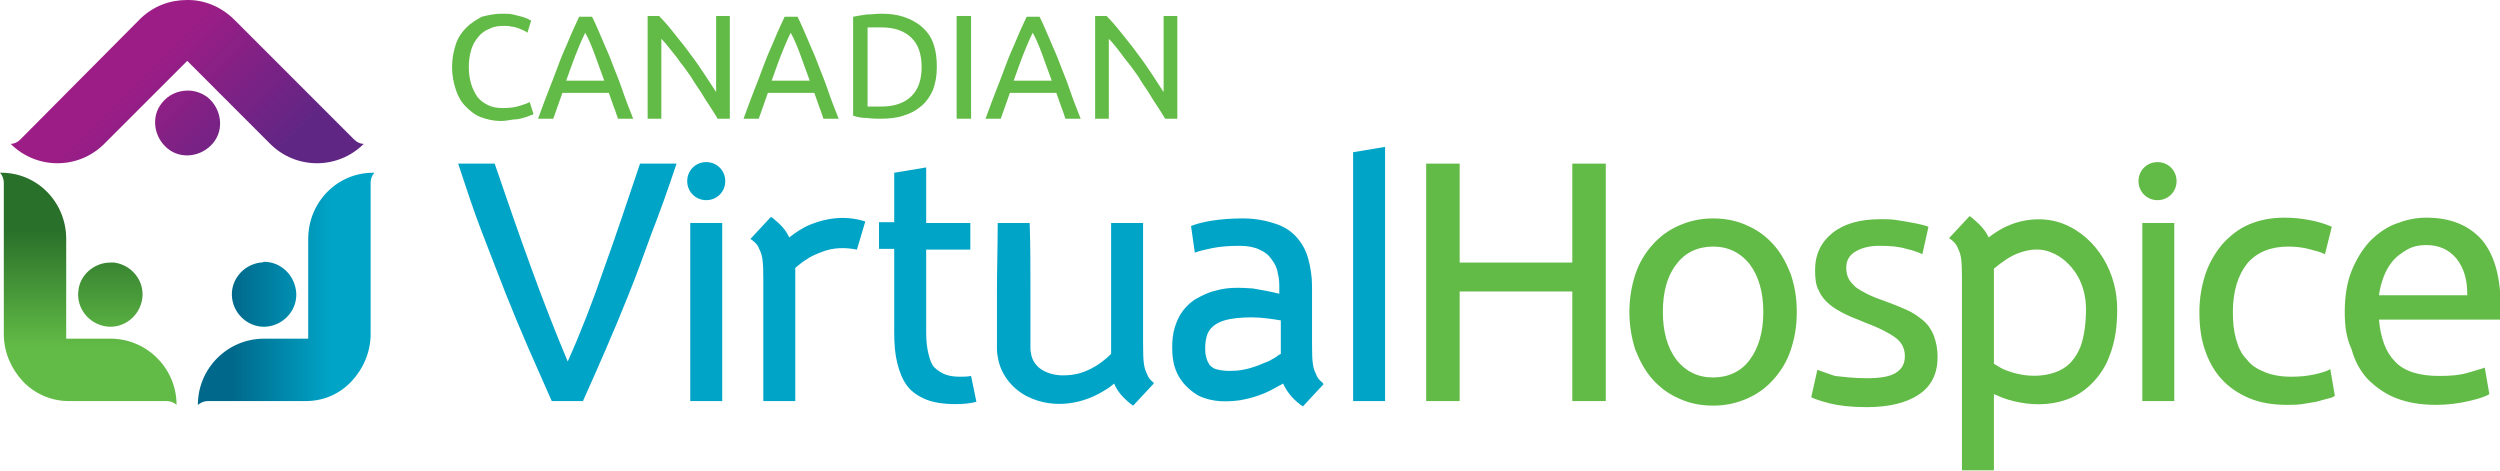
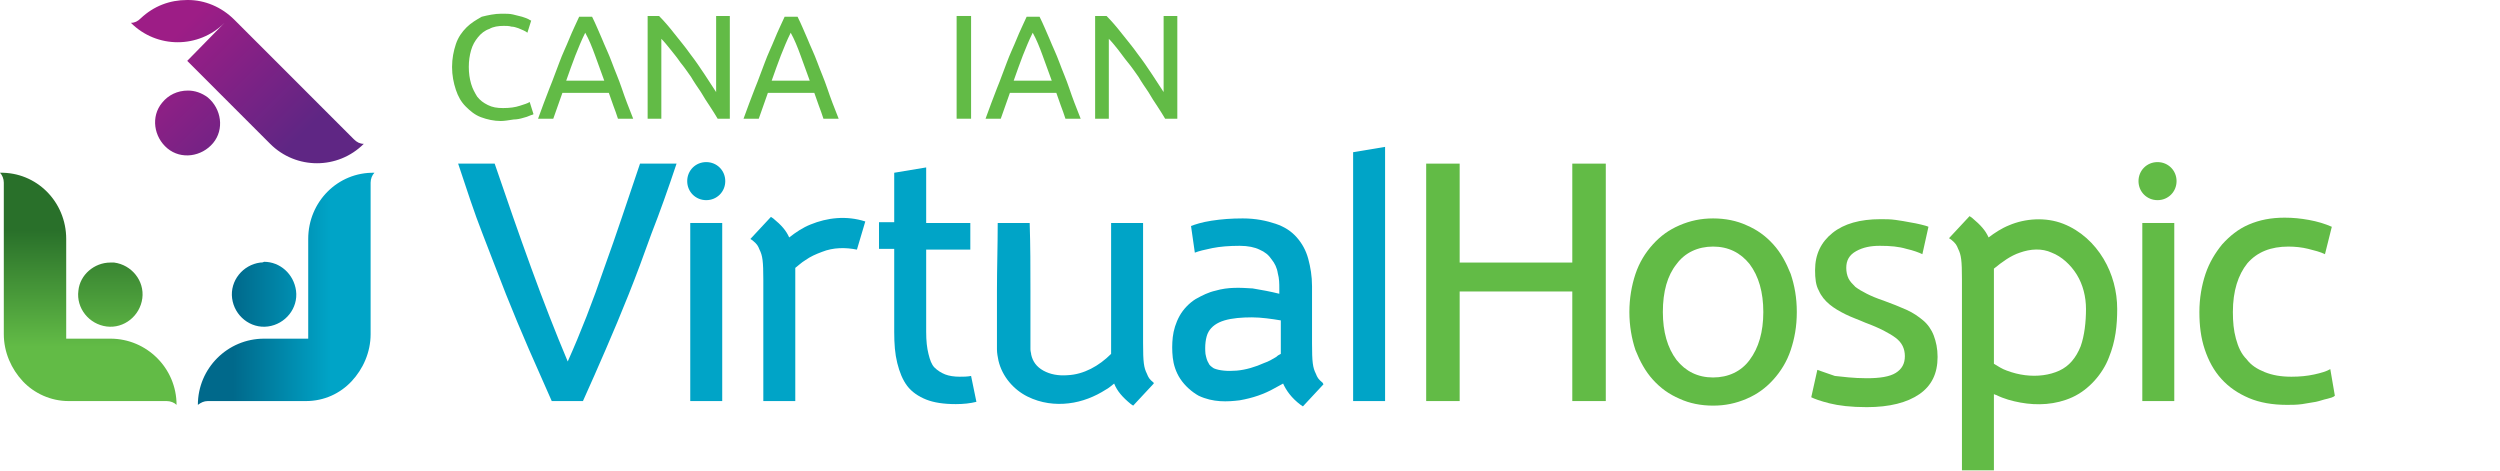
<svg xmlns="http://www.w3.org/2000/svg" xmlns:xlink="http://www.w3.org/1999/xlink" version="1.1" id="Слой_1" x="0px" y="0px" viewBox="0 0 328.5 61.9" style="enable-background:new 0 0 328.5 61.9;" xml:space="preserve">
  <style type="text/css">
	.st0{clip-path:url(#SVGID_2_);fill:url(#SVGID_3_);}
	.st1{clip-path:url(#SVGID_5_);fill:url(#SVGID_6_);}
	.st2{clip-path:url(#SVGID_8_);fill:url(#SVGID_9_);}
	.st3{clip-path:url(#SVGID_11_);fill:#62BB46;}
	.st4{clip-path:url(#SVGID_11_);fill:#00A4C7;}
</style>
  <g>
    <defs>
      <path id="SVGID_1_" d="M23.3,53.2L23.3,53.2C23.3,53.2,23.3,53.2,23.3,53.2 M10.3,38.2c-0.3,2.3,1.4,4.4,3.7,4.7    c2.3,0.3,4.4-1.4,4.7-3.7c0.3-2.3-1.4-4.4-3.7-4.7c-0.2,0-0.3,0-0.5,0C12.4,34.5,10.5,36.1,10.3,38.2 M0,22.7    C0.3,23,0.5,23.5,0.5,24l0,19.9c0,2.4,1,4.6,2.5,6.2c1.5,1.6,3.7,2.6,6,2.6l12.9,0c0.5,0,1,0.2,1.3,0.5c0-4.8-3.9-8.7-8.7-8.7    l-5.8,0l0-13.1C8.7,26.5,4.8,22.6,0,22.7L0,22.7z" />
    </defs>
    <clipPath id="SVGID_2_">
      <use xlink:href="#SVGID_1_" style="overflow:visible;" />
    </clipPath>
    <linearGradient id="SVGID_3_" gradientUnits="userSpaceOnUse" x1="2.901702e-06" y1="61.887" x2="1" y2="61.887" gradientTransform="matrix(0 -30.565 -30.565 0 1903.236 53.2)">
      <stop offset="0" style="stop-color:#62BB46" />
      <stop offset="0.25" style="stop-color:#62BB46" />
      <stop offset="0.75" style="stop-color:#29702A" />
      <stop offset="1" style="stop-color:#29702A" />
    </linearGradient>
    <rect y="22.6" class="st0" width="23.3" height="30.6" />
  </g>
  <g>
    <defs>
-       <path id="SVGID_4_" d="M1.4,18.9L1.4,18.9C1.4,18.9,1.4,18.9,1.4,18.9L1.4,18.9z M21.3,13.5c-1.5,1.8-1.1,4.5,0.7,6    c1.8,1.5,4.5,1.1,6-0.7c1.5-1.8,1.1-4.5-0.7-6c-0.8-0.6-1.7-0.9-2.6-0.9C23.3,11.9,22.1,12.5,21.3,13.5 M18.5,2.4L2.7,18.3    c-0.4,0.4-0.8,0.6-1.3,0.6c3.4,3.4,8.9,3.4,12.3,0L24.6,8l10.9,10.9c3.4,3.4,8.9,3.4,12.3,0l0,0c-0.5,0-0.9-0.2-1.3-0.6L30.8,2.6    C29.1,0.9,26.9,0,24.7,0c0,0-0.1,0-0.1,0C22.3,0,20.2,0.8,18.5,2.4" />
+       <path id="SVGID_4_" d="M1.4,18.9L1.4,18.9C1.4,18.9,1.4,18.9,1.4,18.9L1.4,18.9z M21.3,13.5c-1.5,1.8-1.1,4.5,0.7,6    c1.8,1.5,4.5,1.1,6-0.7c1.5-1.8,1.1-4.5-0.7-6c-0.8-0.6-1.7-0.9-2.6-0.9C23.3,11.9,22.1,12.5,21.3,13.5 M18.5,2.4c-0.4,0.4-0.8,0.6-1.3,0.6c3.4,3.4,8.9,3.4,12.3,0L24.6,8l10.9,10.9c3.4,3.4,8.9,3.4,12.3,0l0,0c-0.5,0-0.9-0.2-1.3-0.6L30.8,2.6    C29.1,0.9,26.9,0,24.7,0c0,0-0.1,0-0.1,0C22.3,0,20.2,0.8,18.5,2.4" />
    </defs>
    <clipPath id="SVGID_5_">
      <use xlink:href="#SVGID_4_" style="overflow:visible;" />
    </clipPath>
    <linearGradient id="SVGID_6_" gradientUnits="userSpaceOnUse" x1="0" y1="62.054" x2="1" y2="62.054" gradientTransform="matrix(23.208 23.208 23.208 -23.208 -1423.32 1443.549)">
      <stop offset="0" style="stop-color:#9D1D86" />
      <stop offset="0.16" style="stop-color:#9D1D86" />
      <stop offset="0.8" style="stop-color:#5F2684" />
      <stop offset="1" style="stop-color:#5F2684" />
    </linearGradient>
    <polygon class="st1" points="24.6,-23.2 58.9,11.1 24.6,45.5 -9.8,11.1  " />
  </g>
  <g>
    <defs>
      <path id="SVGID_7_" d="M26,53.2L26,53.2C26,53.2,26,53.2,26,53.2C26,53.2,26,53.2,26,53.2 M34.2,34.5c-2.3,0.3-4,2.4-3.7,4.7    c0.3,2.3,2.4,4,4.7,3.7c2.3-0.3,4-2.4,3.7-4.7c-0.3-2.2-2.1-3.8-4.2-3.8C34.5,34.5,34.4,34.5,34.2,34.5 M40.5,31.4l0,13.1l-5.8,0    c-4.8,0-8.7,3.9-8.7,8.7c0.4-0.3,0.8-0.5,1.3-0.5l12.9,0c2.4,0,4.5-1,6-2.6c1.5-1.6,2.5-3.8,2.5-6.2l0-19.9c0-0.5,0.2-1,0.5-1.3    l0,0C44.4,22.6,40.5,26.5,40.5,31.4" />
    </defs>
    <clipPath id="SVGID_8_">
      <use xlink:href="#SVGID_7_" style="overflow:visible;" />
    </clipPath>
    <linearGradient id="SVGID_9_" gradientUnits="userSpaceOnUse" x1="-1.312088e-05" y1="61.887" x2="1" y2="61.887" gradientTransform="matrix(23.259 0 0 -23.259 25.988 1477.339)">
      <stop offset="0" style="stop-color:#00698B" />
      <stop offset="0.2" style="stop-color:#00698B" />
      <stop offset="0.75" style="stop-color:#00A4C7" />
      <stop offset="1" style="stop-color:#00A4C7" />
    </linearGradient>
    <rect x="26" y="22.6" class="st2" width="23.3" height="30.6" />
  </g>
  <g>
    <defs>
      <rect id="SVGID_10_" y="0" width="328.5" height="61.9" />
    </defs>
    <clipPath id="SVGID_11_">
      <use xlink:href="#SVGID_10_" style="overflow:visible;" />
    </clipPath>
    <path class="st3" d="M65.8,15.9c-0.9,0-1.8-0.2-2.6-0.5c-0.8-0.3-1.4-0.8-2-1.4c-0.6-0.6-1-1.3-1.3-2.2c-0.3-0.9-0.5-1.9-0.5-3   c0-1.1,0.2-2.1,0.5-3c0.3-0.9,0.8-1.6,1.4-2.2c0.6-0.6,1.3-1,2-1.4C64.1,2,65,1.8,65.9,1.8c0.6,0,1.1,0,1.5,0.1   c0.4,0.1,0.8,0.2,1.2,0.3c0.3,0.1,0.6,0.2,0.8,0.3c0.2,0.1,0.3,0.2,0.4,0.2l-0.5,1.6c-0.1-0.1-0.3-0.2-0.5-0.3   c-0.2-0.1-0.5-0.2-0.7-0.3c-0.3-0.1-0.6-0.2-0.9-0.2c-0.3-0.1-0.7-0.1-1-0.1c-0.7,0-1.4,0.1-1.9,0.4c-0.6,0.2-1.1,0.6-1.5,1.1   c-0.4,0.5-0.7,1-0.9,1.7c-0.2,0.7-0.3,1.4-0.3,2.2c0,0.8,0.1,1.5,0.3,2.2c0.2,0.7,0.5,1.2,0.8,1.7c0.4,0.5,0.8,0.8,1.4,1.1   s1.2,0.4,2,0.4c0.9,0,1.6-0.1,2.2-0.3c0.6-0.2,1-0.3,1.3-0.5l0.5,1.6c-0.1,0.1-0.3,0.1-0.5,0.2c-0.2,0.1-0.5,0.2-0.9,0.3   c-0.3,0.1-0.8,0.2-1.2,0.2C66.8,15.8,66.3,15.9,65.8,15.9" />
    <path class="st3" d="M81.2,15.6c-0.2-0.6-0.4-1.2-0.6-1.7c-0.2-0.6-0.4-1.1-0.6-1.7h-6.1l-1.2,3.4h-2c0.5-1.4,1-2.7,1.5-4   c0.5-1.2,0.9-2.4,1.3-3.4c0.4-1.1,0.9-2.1,1.3-3.1c0.4-1,0.9-2,1.3-2.9h1.7c0.5,1,0.9,2,1.3,2.9c0.4,1,0.9,2,1.3,3.1   c0.4,1.1,0.9,2.2,1.3,3.4s0.9,2.5,1.5,4H81.2z M79.4,10.6c-0.4-1.1-0.8-2.2-1.2-3.3c-0.4-1.1-0.8-2.1-1.3-3c-0.5,1-0.9,2-1.3,3   c-0.4,1.1-0.8,2.1-1.2,3.3H79.4z" />
    <path class="st3" d="M94.3,15.6c-0.3-0.5-0.6-1-1-1.6c-0.4-0.6-0.8-1.2-1.2-1.9c-0.4-0.6-0.9-1.3-1.3-2c-0.5-0.7-0.9-1.3-1.4-1.9   C89,7.6,88.5,7,88.1,6.5c-0.4-0.5-0.8-1-1.2-1.4v10.5h-1.8V2.1h1.5c0.6,0.6,1.3,1.4,2,2.3c0.7,0.9,1.4,1.7,2.1,2.7   c0.7,0.9,1.3,1.8,1.9,2.7c0.6,0.9,1.1,1.7,1.5,2.3v-10h1.8v13.5H94.3z" />
    <path class="st3" d="M108.2,15.6c-0.2-0.6-0.4-1.2-0.6-1.7c-0.2-0.6-0.4-1.1-0.6-1.7h-6.1l-1.2,3.4h-2c0.5-1.4,1-2.7,1.5-4   c0.5-1.2,0.9-2.4,1.3-3.4c0.4-1.1,0.9-2.1,1.3-3.1c0.4-1,0.9-2,1.3-2.9h1.7c0.5,1,0.9,2,1.3,2.9c0.4,1,0.9,2,1.3,3.1   c0.4,1.1,0.9,2.2,1.3,3.4s0.9,2.5,1.5,4H108.2z M106.4,10.6c-0.4-1.1-0.8-2.2-1.2-3.3c-0.4-1.1-0.8-2.1-1.3-3c-0.5,1-0.9,2-1.3,3   c-0.4,1.1-0.8,2.1-1.2,3.3H106.4z" />
-     <path class="st3" d="M123.1,8.8c0,1.2-0.2,2.2-0.5,3c-0.4,0.9-0.9,1.6-1.5,2.1c-0.7,0.6-1.4,1-2.4,1.3c-0.9,0.3-1.9,0.4-3,0.4   c-0.5,0-1.1,0-1.8-0.1c-0.7,0-1.2-0.1-1.8-0.3v-13c0.5-0.1,1.1-0.2,1.8-0.3c0.7,0,1.3-0.1,1.8-0.1c1.1,0,2.1,0.1,3,0.4   c0.9,0.3,1.7,0.7,2.4,1.3c0.7,0.6,1.2,1.3,1.5,2.1C123,6.7,123.1,7.7,123.1,8.8 M115.8,14c1.8,0,3.1-0.5,4-1.4   c0.9-0.9,1.3-2.2,1.3-3.8c0-1.6-0.4-2.9-1.3-3.8c-0.9-0.9-2.2-1.4-4-1.4c-0.5,0-0.9,0-1.2,0c-0.3,0-0.5,0-0.6,0V14   c0.1,0,0.3,0,0.6,0C114.9,14,115.3,14,115.8,14" />
    <rect x="125.7" y="2.1" class="st3" width="1.9" height="13.5" />
    <path class="st3" d="M140,15.6c-0.2-0.6-0.4-1.2-0.6-1.7c-0.2-0.6-0.4-1.1-0.6-1.7h-6.1l-1.2,3.4h-2c0.5-1.4,1-2.7,1.5-4   c0.5-1.2,0.9-2.4,1.3-3.4c0.4-1.1,0.9-2.1,1.3-3.1c0.4-1,0.9-2,1.3-2.9h1.7c0.5,1,0.9,2,1.3,2.9c0.4,1,0.9,2,1.3,3.1   c0.4,1.1,0.9,2.2,1.3,3.4s0.9,2.5,1.5,4H140z M138.2,10.6c-0.4-1.1-0.8-2.2-1.2-3.3c-0.4-1.1-0.8-2.1-1.3-3c-0.5,1-0.9,2-1.3,3   c-0.4,1.1-0.8,2.1-1.2,3.3H138.2z" />
    <path class="st3" d="M153.1,15.6c-0.3-0.5-0.6-1-1-1.6c-0.4-0.6-0.8-1.2-1.2-1.9c-0.4-0.6-0.9-1.3-1.3-2c-0.5-0.7-0.9-1.3-1.4-1.9   c-0.5-0.6-0.9-1.2-1.3-1.7c-0.4-0.5-0.8-1-1.2-1.4v10.5h-1.8V2.1h1.5c0.6,0.6,1.3,1.4,2,2.3c0.7,0.9,1.4,1.7,2.1,2.7   c0.7,0.9,1.3,1.8,1.9,2.7c0.6,0.9,1.1,1.7,1.5,2.3v-10h1.8v13.5H153.1z" />
    <path class="st4" d="M88.9,21.5c-1.1,3.3-2.2,6.4-3.3,9.2c-1,2.8-2,5.5-3,8c-1,2.5-2,4.9-3,7.2c-1,2.3-2,4.6-3,6.8h-4.1   c-1-2.3-2-4.5-3-6.8c-1-2.3-2-4.7-3-7.2c-1-2.5-2-5.2-3.1-8c-1.1-2.8-2.1-5.9-3.2-9.2h4.8c1.6,4.7,3.2,9.3,4.8,13.7   c1.6,4.4,3.2,8.5,4.8,12.3c1.7-3.8,3.3-7.9,4.8-12.3c1.6-4.4,3.1-9,4.7-13.7H88.9z" />
    <path class="st3" d="M286,23.8c0,1.4-1.1,2.5-2.5,2.5c-1.4,0-2.5-1.1-2.5-2.5c0-1.4,1.1-2.5,2.5-2.5C284.9,21.3,286,22.4,286,23.8" />
    <rect x="281.5" y="29.3" class="st3" width="4.2" height="23.4" />
    <polygon class="st3" points="206.6,21.5 211,21.5 211,52.7 206.6,52.7 206.6,38.3 191.8,38.3 191.8,52.7 187.4,52.7 187.4,21.5    191.8,21.5 191.8,34.5 206.6,34.5  " />
    <path class="st3" d="M236.1,41c0,1.9-0.3,3.5-0.8,5c-0.5,1.5-1.3,2.8-2.3,3.9c-1,1.1-2.1,1.9-3.5,2.5c-1.4,0.6-2.8,0.9-4.4,0.9   c-1.6,0-3.1-0.3-4.4-0.9c-1.4-0.6-2.5-1.4-3.5-2.5c-1-1.1-1.7-2.4-2.3-3.9c-0.5-1.5-0.8-3.2-0.8-5c0-1.8,0.3-3.5,0.8-5   c0.5-1.5,1.3-2.8,2.3-3.9c1-1.1,2.1-1.9,3.5-2.5c1.4-0.6,2.8-0.9,4.4-0.9c1.6,0,3.1,0.3,4.4,0.9c1.4,0.6,2.5,1.4,3.5,2.5   c1,1.1,1.7,2.4,2.3,3.9C235.8,37.5,236.1,39.1,236.1,41 M231.7,41c0-2.6-0.6-4.7-1.8-6.3c-1.2-1.5-2.8-2.3-4.8-2.3   c-2,0-3.7,0.8-4.8,2.3c-1.2,1.5-1.8,3.6-1.8,6.3c0,2.6,0.6,4.7,1.8,6.3c1.2,1.5,2.8,2.3,4.8,2.3c2,0,3.7-0.8,4.8-2.3   C231.1,45.7,231.7,43.6,231.7,41" />
    <path class="st3" d="M245.3,49.7c1.7,0,3-0.2,3.8-0.7c0.8-0.5,1.2-1.2,1.2-2.2c0-1-0.4-1.8-1.2-2.4c-0.8-0.6-2.1-1.3-4-2   c-0.9-0.4-1.8-0.7-2.6-1.1c-0.8-0.4-1.5-0.8-2.1-1.3c-0.6-0.5-1.1-1.1-1.4-1.8c-0.4-0.7-0.5-1.6-0.5-2.7c0-2.1,0.8-3.7,2.3-4.9   c1.5-1.2,3.6-1.8,6.3-1.8c0.7,0,1.3,0,2,0.1c0.7,0.1,1.3,0.2,1.8,0.3c0.6,0.1,1.1,0.2,1.5,0.3c0.4,0.1,0.8,0.2,1,0.3l-0.8,3.6   c-0.4-0.2-1.2-0.5-2.1-0.7c-1-0.3-2.1-0.4-3.5-0.4c-1.2,0-2.2,0.2-3.1,0.7s-1.3,1.2-1.3,2.2c0,0.5,0.1,1,0.3,1.4   c0.2,0.4,0.5,0.7,0.9,1.1c0.4,0.3,0.9,0.6,1.5,0.9c0.6,0.3,1.3,0.6,2.2,0.9c1.1,0.4,2.1,0.8,3,1.2c0.9,0.4,1.6,0.9,2.2,1.4   c0.6,0.5,1.1,1.2,1.4,2c0.3,0.8,0.5,1.7,0.5,2.8c0,2.2-0.8,3.8-2.4,4.9c-1.6,1.1-3.9,1.7-6.9,1.7c-2.1,0-3.7-0.2-4.9-0.5   c-1.2-0.3-2-0.6-2.4-0.8l0.8-3.6c0.5,0.2,1.2,0.4,2.3,0.8C242.1,49.5,243.5,49.7,245.3,49.7" />
    <path class="st3" d="M300.5,53.2c-1.9,0-3.6-0.3-5-0.9c-1.4-0.6-2.6-1.4-3.6-2.5c-1-1.1-1.7-2.4-2.2-3.9s-0.7-3.1-0.7-4.9   c0-1.8,0.3-3.5,0.8-5c0.5-1.5,1.3-2.8,2.2-3.9c1-1.1,2.1-2,3.5-2.6c1.4-0.6,2.9-0.9,4.7-0.9c1.1,0,2.1,0.1,3.2,0.3   c1.1,0.2,2.1,0.5,3,0.9l-0.9,3.6c-0.6-0.3-1.4-0.5-2.2-0.7c-0.8-0.2-1.7-0.3-2.6-0.3c-2.3,0-4.1,0.7-5.4,2.2   c-1.2,1.5-1.9,3.6-1.9,6.4c0,1.3,0.1,2.4,0.4,3.5c0.3,1.1,0.7,2,1.4,2.7c0.6,0.8,1.4,1.3,2.4,1.7c1,0.4,2.1,0.6,3.5,0.6   c1.1,0,2.1-0.1,3-0.3c0.9-0.2,1.6-0.4,2.1-0.7l0.6,3.5c-0.2,0.2-0.6,0.3-1,0.4c-0.5,0.1-1,0.3-1.5,0.4c-0.6,0.1-1.2,0.2-1.8,0.3   C301.8,53.2,301.1,53.2,300.5,53.2" />
-     <path class="st3" d="M308.1,41c0-2.1,0.3-3.9,0.9-5.4c0.6-1.5,1.4-2.8,2.4-3.9c1-1,2.1-1.8,3.4-2.3c1.3-0.5,2.6-0.8,4-0.8   c3.2,0,5.6,1,7.3,2.9c1.7,2,2.5,5,2.5,9v0.7c0,0.3,0,0.5,0,0.8h-16c0.2,2.4,0.9,4.3,2.1,5.5c1.2,1.3,3.2,1.9,5.8,1.9   c1.5,0,2.7-0.1,3.7-0.4c1-0.3,1.8-0.5,2.3-0.7l0.6,3.5c-0.5,0.3-1.4,0.6-2.7,0.9c-1.3,0.3-2.7,0.5-4.3,0.5c-2,0-3.8-0.3-5.3-0.9   c-1.5-0.6-2.7-1.5-3.7-2.5c-1-1.1-1.7-2.4-2.1-3.9C308.3,44.4,308.1,42.8,308.1,41 M324.2,38.7c0-1.9-0.4-3.4-1.4-4.7   c-1-1.2-2.3-1.8-4-1.8c-1,0-1.8,0.2-2.5,0.6c-0.7,0.4-1.4,0.9-1.9,1.5c-0.5,0.6-0.9,1.3-1.2,2.1c-0.3,0.8-0.5,1.6-0.6,2.4H324.2z" />
    <path class="st4" d="M127.6,49.4c-0.5,0.1-1,0.1-1.5,0.1c-0.7,0-1.4-0.1-1.9-0.3c-0.5-0.2-1-0.5-1.4-0.9c-0.4-0.4-0.6-1-0.8-1.8   s-0.3-1.7-0.3-2.9V32.8h5.8v-3.5h-5.8V22l-4.2,0.7v6.5h-2v3.5h2v10.9c0,1.6,0.1,2.9,0.4,4.1c0.3,1.2,0.7,2.2,1.3,3   c0.6,0.8,1.5,1.4,2.5,1.8c1,0.4,2.3,0.6,3.9,0.6c1,0,1.9-0.1,2.7-0.3L127.6,49.4z" />
    <path class="st4" d="M151.6,50.3c-0.6-0.5-0.7-0.7-0.9-1.2c-0.4-0.8-0.5-1.5-0.5-4V29.3H146v16.4c0,0,0,0,0,0v0.8   c-1.6,1.6-3.6,2.7-5.7,2.8c-1.2,0.1-2.3-0.1-3.2-0.6c-0.9-0.5-1.4-1.2-1.6-2.1c0-0.2-0.1-0.4-0.1-0.7l0-1.1l0-2.2l0-4.4   c0-3,0-5.9-0.1-8.9h-4.2c0,3-0.1,5.9-0.1,8.9l0,4.4l0,2.2l0,1.1c0,0.5,0.1,1,0.2,1.5c0.5,2.1,2,3.8,3.8,4.7   c1.8,0.9,3.7,1.1,5.4,0.9c1.8-0.2,3.5-0.9,4.9-1.8c0.4-0.2,0.7-0.5,1.1-0.8c0.4,1,1.1,1.8,2.2,2.7l0.3,0.2l2.7-2.9L151.6,50.3z" />
    <path class="st4" d="M106.5,29.5c-1,0.4-1.9,1-2.8,1.7c-0.4-0.9-1-1.6-2.1-2.5l-0.3-0.2l-2.7,2.9l0.3,0.2c0.6,0.5,0.7,0.7,0.9,1.2   c0.4,0.8,0.5,1.5,0.5,4v15.9h4.2V36.3c0,0,0,0,0,0v-1.1c0.4-0.3,0.8-0.7,1.3-1c0.7-0.5,1.4-0.8,2.2-1.1c1.5-0.6,3.1-0.6,4.6-0.3   l1.1-3.7C111.2,28.3,108.7,28.6,106.5,29.5" />
    <path class="st3" d="M276.4,34c-1.2-2-3-3.7-5.3-4.6c-2.3-0.9-5-0.7-7.1,0.2c-1,0.4-1.9,1-2.7,1.6c-0.4-0.9-1-1.6-2.2-2.6l-0.3-0.2   l-2.7,2.9l0.3,0.2c0.6,0.5,0.7,0.7,0.9,1.2c0.4,0.8,0.5,1.5,0.5,4v25.1h4.2v-10c0.1,0,0.2,0.1,0.3,0.1c1,0.5,2.1,0.8,3.2,1   c2.2,0.4,4.6,0.3,6.8-0.7c2.2-1,4-3.1,4.8-5.2c0.9-2.2,1.1-4.3,1.1-6.4C278.2,38.3,277.6,36,276.4,34 M273.4,45.5   c-0.6,1.5-1.5,2.6-2.8,3.2c-1.3,0.6-2.9,0.8-4.5,0.6c-0.8-0.1-1.6-0.3-2.4-0.6c-0.6-0.2-1.2-0.6-1.7-0.9V36.3c0,0,0,0,0,0v-1   c1.1-0.9,2.2-1.7,3.4-2.1c1.4-0.5,2.9-0.6,4.2,0c1.3,0.5,2.5,1.6,3.3,2.9c0.8,1.3,1.2,2.9,1.2,4.5   C274.1,42.3,273.9,44.1,273.4,45.5" />
    <path class="st4" d="M173.8,50.3c-0.6-0.5-0.7-0.7-0.9-1.2c-0.4-0.8-0.5-1.5-0.5-4v-5.3l0,0v-2.2c0-1.3-0.2-2.5-0.5-3.6   c-0.3-1.1-0.8-2-1.5-2.8c-0.7-0.8-1.6-1.4-2.8-1.8c-1.2-0.4-2.6-0.7-4.3-0.7c-1.5,0-2.8,0.1-4.1,0.3c-1.3,0.2-2.2,0.5-2.7,0.7   l0.5,3.5c0.5-0.2,1.3-0.4,2.3-0.6c1-0.2,2.2-0.3,3.6-0.3c1.1,0,2,0.2,2.6,0.5c0.7,0.3,1.2,0.7,1.6,1.3c0.4,0.5,0.7,1.1,0.8,1.8   c0.2,0.7,0.2,1.4,0.2,2v0.2v0.5c-1.2-0.3-2.3-0.5-3.5-0.7c-1.6-0.1-3.2-0.2-4.9,0.3c-0.9,0.2-1.7,0.6-2.6,1.1   c-0.8,0.5-1.6,1.3-2.1,2.2c-0.5,0.9-0.8,1.9-0.9,2.8c-0.1,0.9-0.1,1.8,0,2.7c0.1,0.9,0.4,1.9,1,2.8c0.6,0.9,1.5,1.7,2.4,2.2   c1.9,0.9,3.8,0.8,5.4,0.6c1.7-0.3,3.2-0.8,4.6-1.6c0.4-0.2,0.7-0.4,1.1-0.6c0.4,0.9,1.1,1.9,2.3,2.8l0.3,0.2l2.7-2.9L173.8,50.3z    M167.7,46.9c-0.5,0.3-1,0.6-1.6,0.8c-1.1,0.5-2.4,0.9-3.6,1c-1.2,0.1-2.3,0-3-0.3c-0.3-0.2-0.6-0.4-0.7-0.7   c-0.2-0.3-0.3-0.7-0.4-1.2c-0.1-1,0-2.2,0.4-2.9c0.4-0.7,1.1-1.2,2.1-1.5c1-0.3,2.3-0.4,3.6-0.4c1.2,0,2.6,0.2,3.8,0.4v4.4   C168.1,46.6,167.9,46.7,167.7,46.9" />
    <polygon class="st4" points="182,52.7 182,19.3 177.8,20 177.8,52.7  " />
    <path class="st4" d="M95.3,23.8c0,1.4-1.1,2.5-2.5,2.5c-1.4,0-2.5-1.1-2.5-2.5c0-1.4,1.1-2.5,2.5-2.5   C94.2,21.3,95.3,22.4,95.3,23.8" />
    <rect x="90.7" y="29.3" class="st4" width="4.2" height="23.4" />
  </g>
</svg>